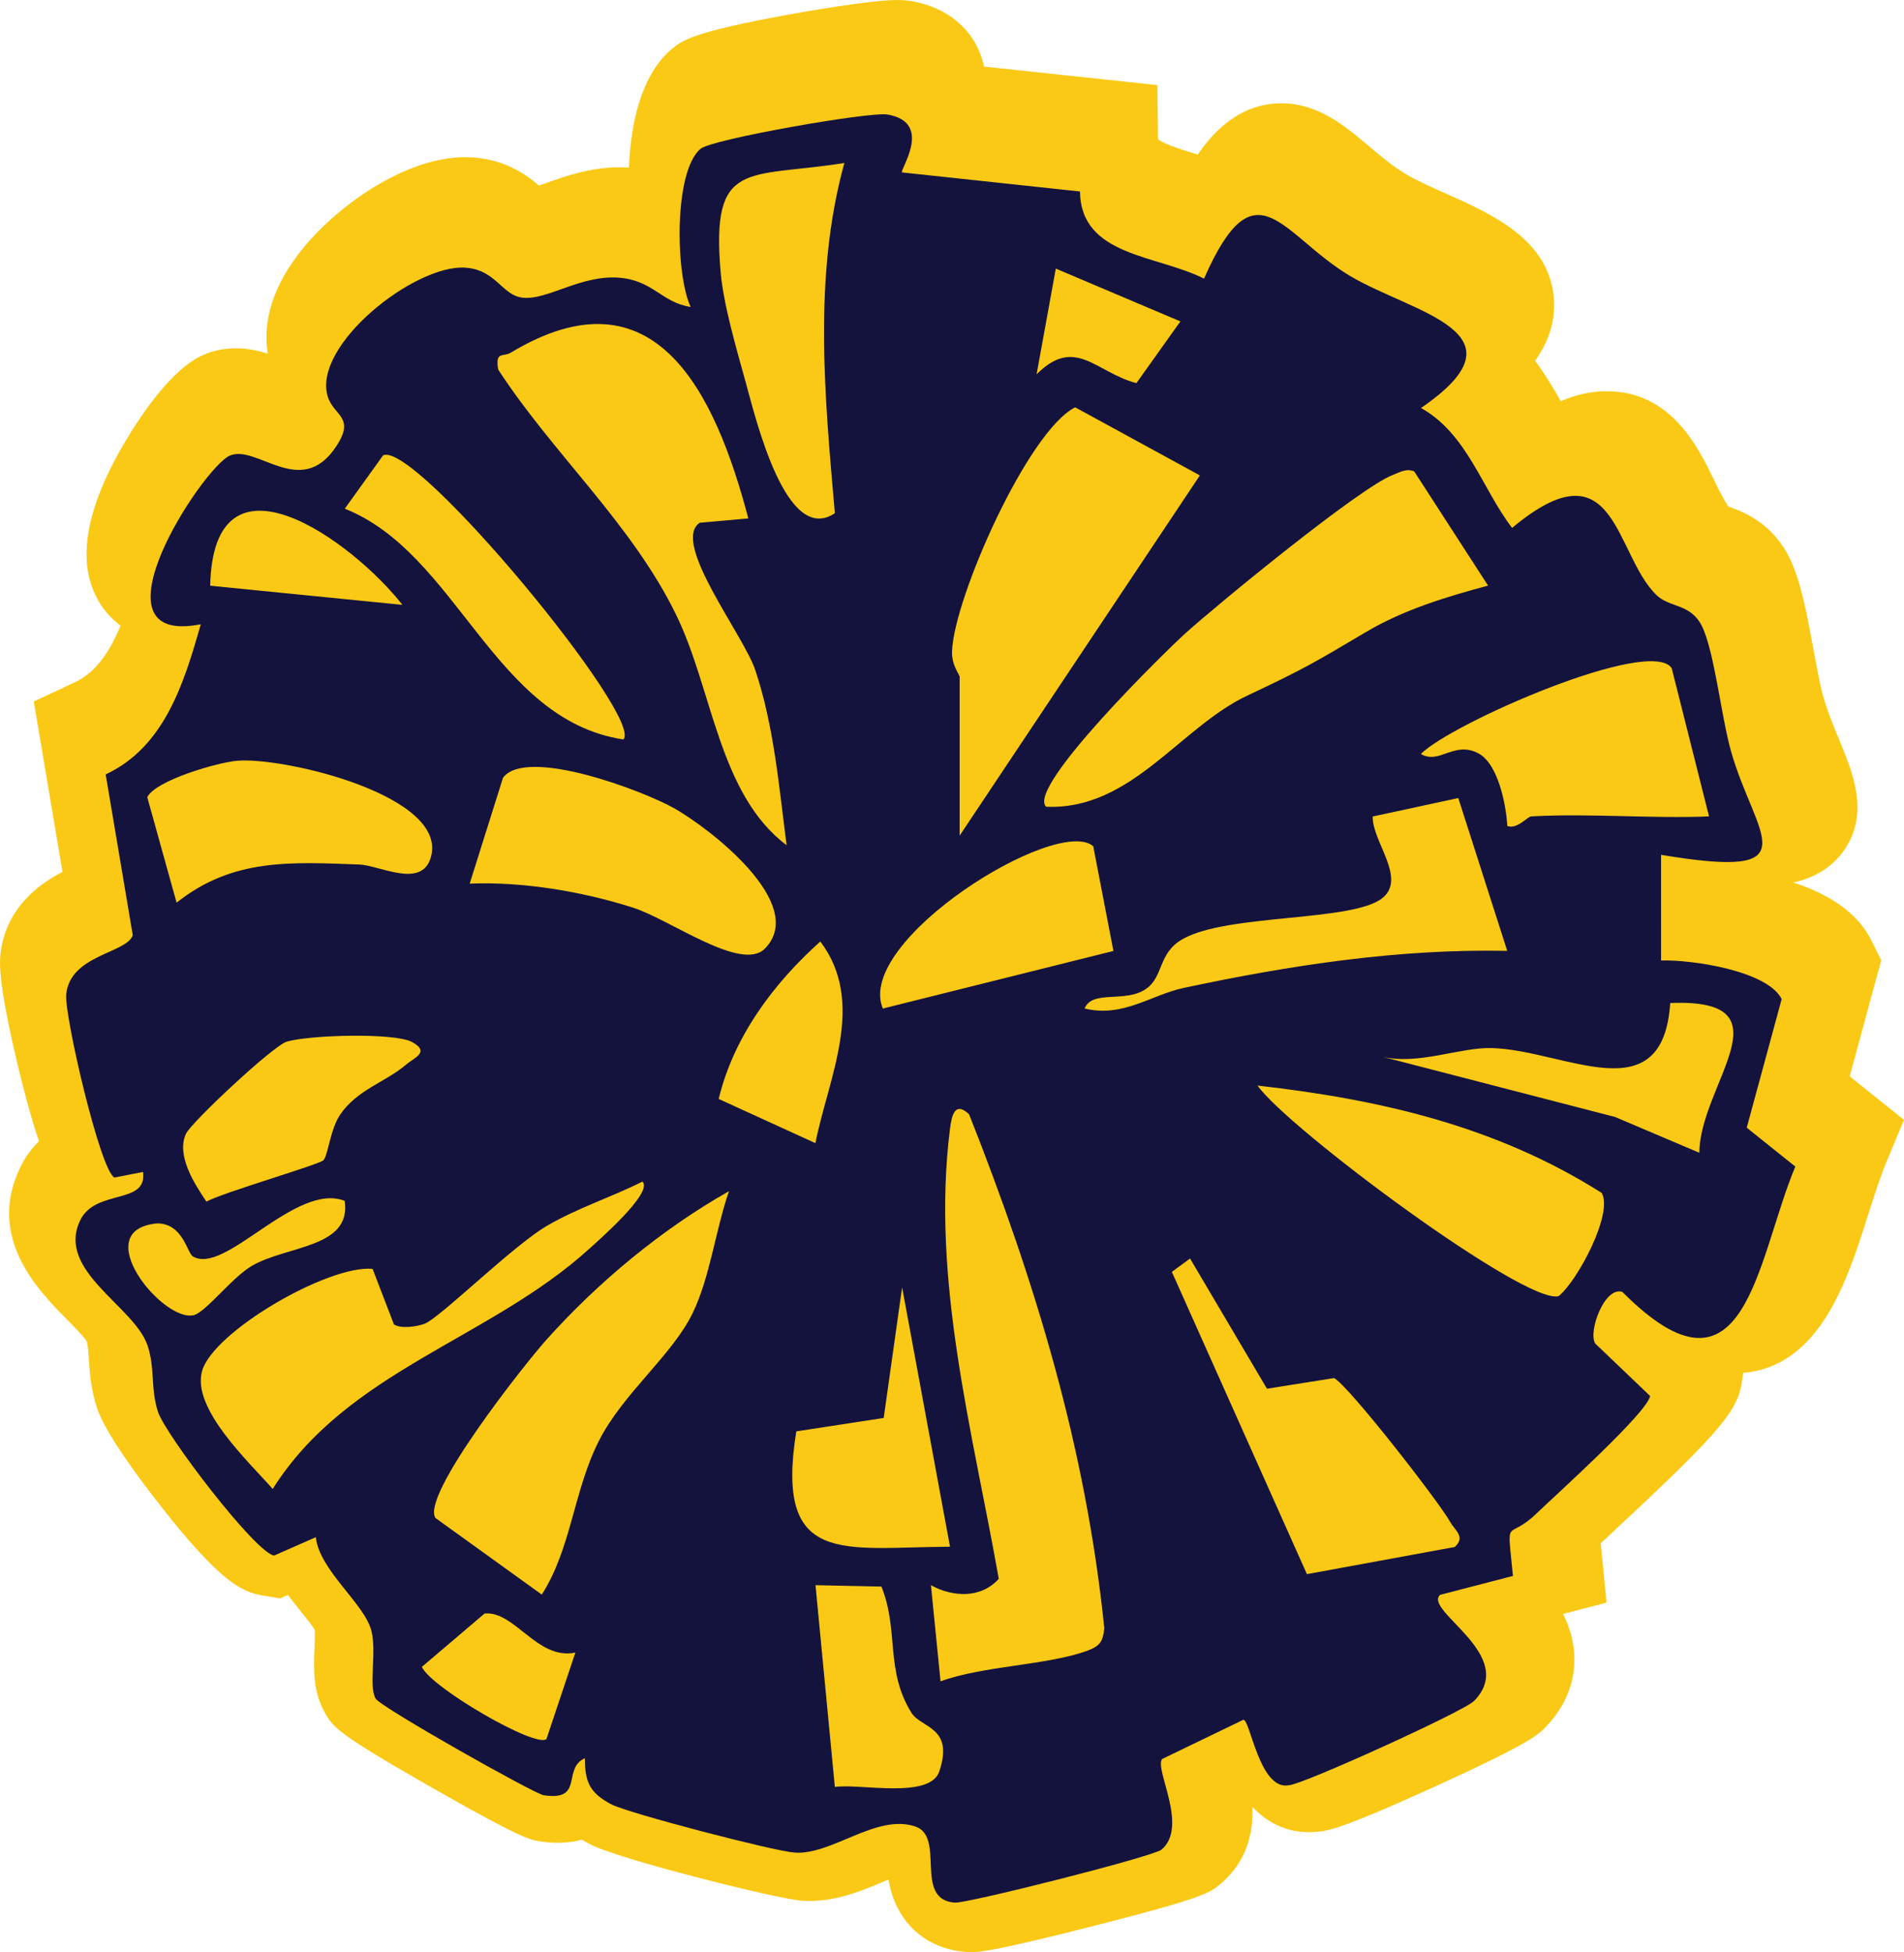
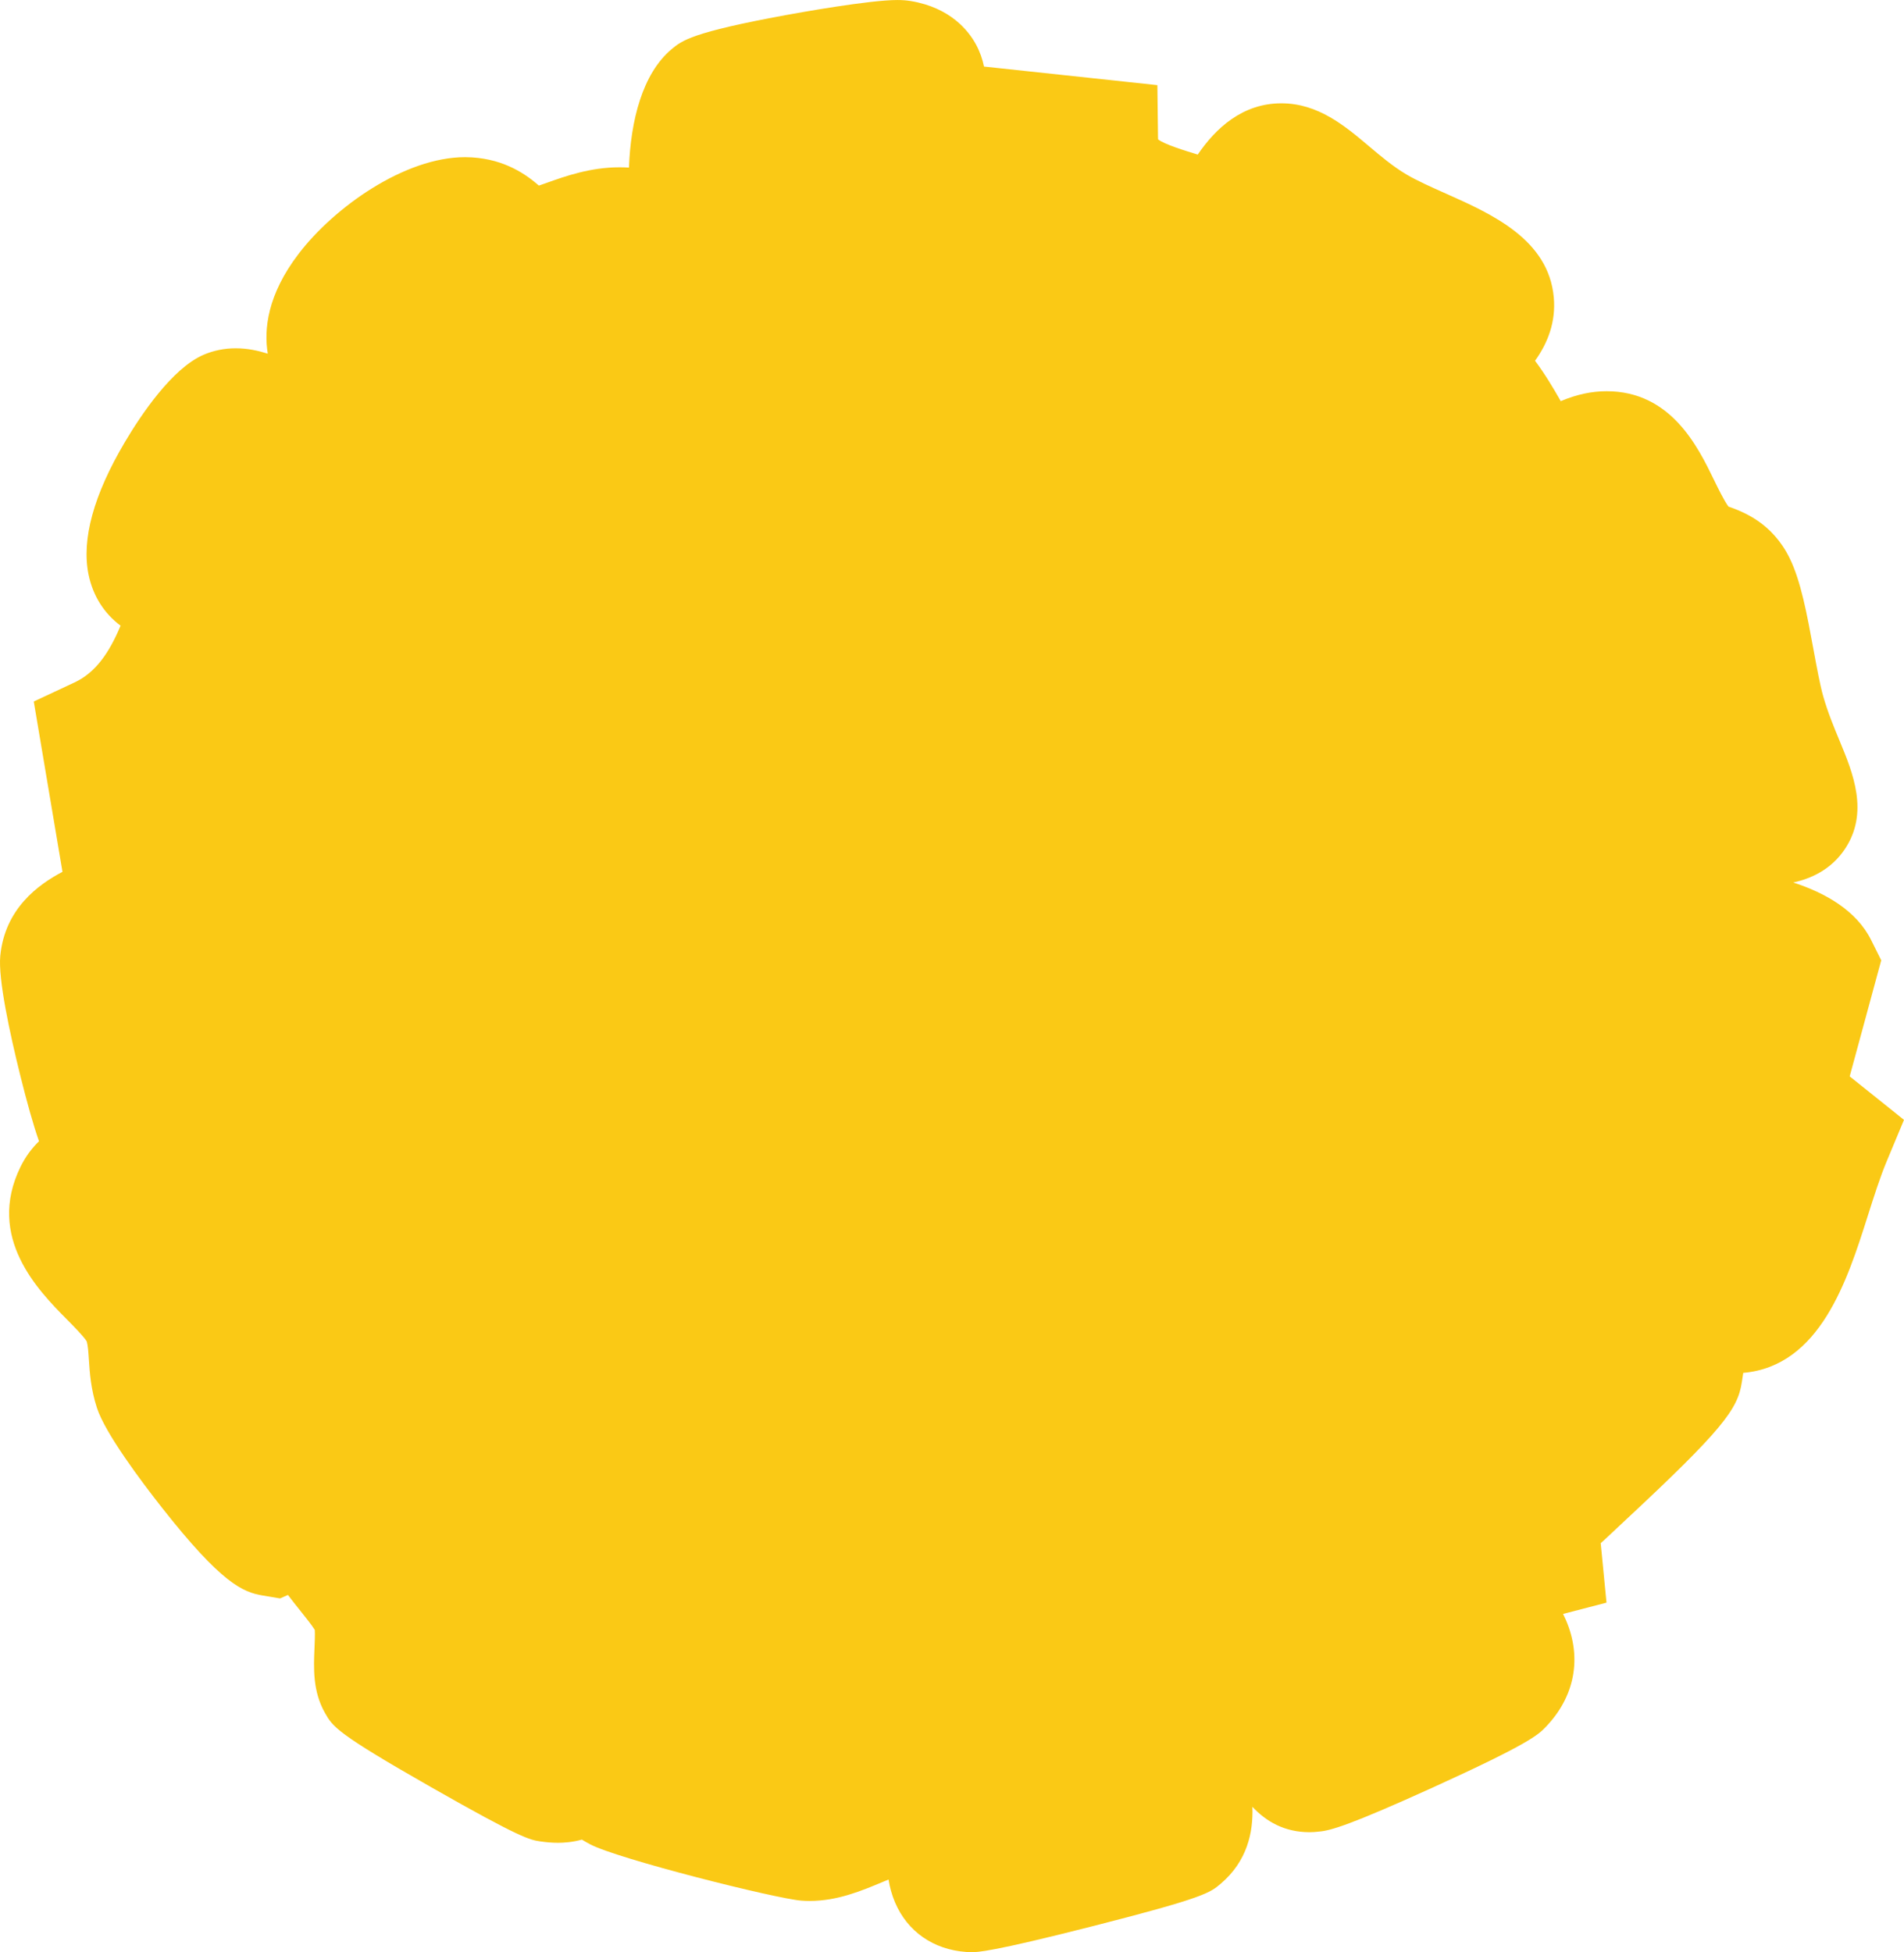
<svg xmlns="http://www.w3.org/2000/svg" id="uuid-dba883f6-ceda-4a8c-b01b-1dbb96305ceb" width="95.169" height="97.574" viewBox="0 0 95.169 97.574">
  <g id="uuid-38559026-ed49-4845-8b49-b548cade270c">
    <path d="M48.414,97.574l-.128-.009c-1.635-.119-2.929-1.022-3.548-2.475-.166-.389-.265-.777-.326-1.145-.101.042-.197.082-.286.119-1.063.446-2.268.952-3.658.952-.136,0-.27-.005-.404-.015-1.283-.095-9.191-2.087-10.568-2.817-.142-.075-.279-.153-.411-.234-.465.129-.891.159-1.188.159-.286,0-.581-.023-.901-.071-.505-.076-.942-.141-5.428-2.698-4.748-2.706-4.929-3.024-5.325-3.722-.616-1.085-.567-2.238-.523-3.256.011-.262.029-.675.014-.894-.139-.229-.483-.659-.721-.955-.2-.25-.411-.514-.621-.792l-.393.173-.873-.146c-.994-.166-2.058-.611-5.038-4.399-1.034-1.314-2.83-3.709-3.243-4.98-.306-.942-.36-1.764-.403-2.424-.025-.38-.045-.685-.105-.896-.144-.241-.659-.762-1.004-1.111-1.41-1.427-4.033-4.082-2.311-7.609.256-.524.577-.945.928-1.285-.297-.852-.598-1.93-.94-3.303C.494,51.66-.099,48.934.014,47.776c.231-2.358,1.895-3.562,3.109-4.199l-1.435-8.514,2.043-.955c1.051-.491,1.739-1.496,2.296-2.835-.812-.602-1.381-1.481-1.601-2.555-.358-1.752.252-3.979,1.815-6.62.794-1.342,2.362-3.693,3.94-4.367.5-.214,1.04-.322,1.602-.322.591,0,1.126.118,1.602.269-.201-1.21-.022-2.94,1.531-4.978,1.789-2.349,5.317-4.845,8.331-4.845.116,0,.23.004.342.011,1.669.106,2.716.864,3.348,1.41.137-.047.282-.098.408-.143.913-.326,2.164-.771,3.625-.771.156,0,.313.005.468.015.085-2.33.665-4.691,2.131-5.918.516-.432,1.004-.84,5.697-1.702.687-.126,4.186-.756,5.583-.756.249,0,.471.017.681.052,1.991.333,2.893,1.504,3.254,2.172.199.369.326.739.4,1.102l8.666.929.032,2.632c0.0.033.002.058.004.079.316.25,1.34.564,1.981.759.904-1.323,2.24-2.562,4.18-2.562,1.84,0,3.184,1.135,4.369,2.136.596.503,1.212,1.024,1.88,1.418.534.316,1.272.645,1.986.963,2.28,1.017,5.118,2.282,5.381,5.178.112,1.233-.299,2.285-.937,3.173.504.674.916,1.368,1.286,2.019.787-.334,1.542-.496,2.29-.496,3.211,0,4.556,2.762,5.359,4.412.218.449.504,1.035.73,1.351.007.003.015.005.022.008.704.256,2.168.789,3.045,2.584.558,1.144.862,2.792,1.183,4.538.162.88.33,1.79.488,2.349.227.801.532,1.535.826,2.245.659,1.59,1.479,3.569.258,5.398-.692,1.035-1.704,1.48-2.58,1.67,1.595.518,3.157,1.395,3.895,2.881l.502,1.009-1.576,5.801,2.714,2.174-.86,2.06c-.338.81-.641,1.765-.962,2.775-1.008,3.175-2.374,7.478-6.213,7.811l-.071.469c-.204,1.352-.963,2.373-5.912,6.981-.342.318-.621.578-.795.746-.12.115-.235.22-.347.316.014.14.029.29.045.452l.245,2.521-2.171.564c.05.099.097.2.142.303.82,1.9.443,3.859-1.035,5.374-.347.356-.778.798-5.588,2.985-4.168,1.895-5.153,2.17-5.707,2.215-.162.021-.326.032-.488.032-1.254,0-2.172-.54-2.852-1.269.047,1.291-.267,2.724-1.584,3.845-.531.452-.824.701-6.33,2.105-5.172,1.319-5.842,1.319-6.164,1.319h-.108Z" style="fill:#fac915;" />
-     <path d="M45.086,8.618l8.896.953c.039,3.245,3.837,3.159,6.199,4.356,2.6-5.9,3.86-2.167,7.331-.116,3.125,1.846,9.036,2.8,3.516,6.581,2.319,1.306,3.035,4.009,4.552,5.995,5.211-4.351,5.097,1.307,7.218,3.357.674.651,1.711.406,2.277,1.566.617,1.264.966,4.542,1.447,6.238,1.219,4.294,4.104,6.45-3.496,5.179l.001,5.281c1.522-.048,5.321.51,6.027,1.93l-1.746,6.427,2.428,1.944c-1.957,4.69-2.473,12.464-8.641,6.268-.877-.308-1.724,1.956-1.364,2.572l2.747,2.626c-.124.821-4.659,4.896-5.687,5.883-1.495,1.437-1.476-.046-1.168,3.113l-3.641.945c-.857.797,3.931,3.014,1.699,5.302-.512.525-8.614,4.199-9.239,4.21-1.49.327-1.969-3.371-2.301-3.265l-4.057,1.96c-.387.528,1.336,3.368-.026,4.527-.406.346-9.709,2.695-10.333,2.649-2.093-.153-.432-3.293-1.987-3.809-1.942-.644-4.164,1.447-6.028,1.309-1.039-.077-8.318-1.969-9.167-2.419-1.046-.555-1.314-1.096-1.308-2.297-1.156.51-.014,2.156-2.057,1.85-.479-.072-8.163-4.409-8.403-4.83-.364-.641.064-2.311-.213-3.396-.345-1.353-2.599-3.017-2.777-4.673l-2.088.919c-.945-.158-5.432-6.048-5.803-7.189-.377-1.158-.138-2.192-.522-3.32-.669-1.966-4.593-3.731-3.358-6.26.77-1.577,3.366-.744,3.132-2.404l-1.426.277c-.711-.332-2.513-8.124-2.411-9.154.195-1.988,3.018-2.046,3.327-2.957l-1.354-8.038c2.94-1.374,3.917-4.562,4.753-7.506-5.81,1.153.114-7.859,1.45-8.429,1.354-.579,3.546,2.19,5.304-.438,1.017-1.52-.139-1.537-.421-2.56-.705-2.559,4.365-6.557,6.875-6.397,1.568.1,1.836,1.39,2.886,1.502,1.236.132,2.882-1.138,4.786-1.002,1.728.123,2.136,1.235,3.608,1.466-.764-1.606-.858-6.777.494-7.908.578-.483,8.445-1.861,9.334-1.713,2.347.392.592,2.792.737,2.896ZM42.204,8.147c-4.853.77-6.676-.224-6.183,5.462.141,1.63.799,3.851,1.246,5.477.526,1.911,2.033,8.2,4.462,6.565-.504-5.813-1.095-11.812.475-17.503ZM51.813,18.71c1.933-1.936,2.95-.1,4.988.44l2.199-3.085-6.227-2.64-.96,5.285ZM37.404,25.913c-1.648-6.247-4.641-12.643-11.876-8.284-.38.229-.785-.094-.628.84,2.748,4.224,6.665,7.692,8.894,12.256,1.835,3.757,2.124,8.965,5.524,11.522-.379-2.908-.63-5.957-1.567-8.756-.593-1.771-4.226-6.39-2.775-7.362l2.428-.216ZM47.967,41.767l12.007-18.005-6.233-3.403c-2.358,1.184-6.051,9.505-6.155,12.188-.028.715.381,1.155.381,1.294v7.926ZM31.157,36.961c1.079-1.036-10.412-14.968-12.008-14.2l-1.916,2.665c5.637,2.236,7.436,10.548,13.924,11.534ZM74.379,29.271l-3.693-5.712c-.413-.16-.721.048-1.084.189-1.657.644-8.678,6.4-10.363,7.918-.887.799-7.962,7.704-6.948,8.657,4.249.185,6.687-3.97,10.051-5.553,2.803-1.319,3.366-1.656,5.942-3.183,1.864-1.105,4.016-1.76,6.095-2.316ZM20.114,30.233c-2.439-3.131-9.443-8.294-9.608-.958l9.608.958ZM76.54,40.806c2.944-.162,5.94.118,8.884,0l-1.866-7.408c-1.069-1.602-11.03,2.763-12.538,4.288.93.548,1.66-.678,2.881-.028.983.524,1.381,2.569,1.442,3.629.501.18.993-.47,1.198-.481ZM11.85,38.025c-.979.086-4.066.976-4.489,1.821l1.465,5.272c2.816-2.235,5.711-2.028,9.122-1.908,1.012.036,3.08,1.205,3.569-.3,1.015-3.122-7.332-5.09-9.666-4.885ZM38.239,47.408c2.155-2.219-2.753-5.993-4.523-6.998-1.579-.897-7.408-3.091-8.573-1.536l-1.666,5.292c2.675-.103,5.609.388,8.164,1.201,1.857.591,5.427,3.246,6.598,2.041ZM72.891,39.889l-4.277.923c-.039,1.234,1.71,3.083.485,4.075-1.477,1.197-7.7.774-9.969,2.042-1.26.704-.952,1.863-1.833,2.489-1.042.741-2.685.03-3.086.989,1.923.47,3.303-.675,4.966-1.03,5.297-1.129,10.711-1.961,16.16-1.85l-2.447-7.639ZM54.644,42.297c-1.803-1.559-11.935,4.717-10.517,8.114l11.526-2.879-1.009-5.235ZM40.757,57.138c.646-3.277,2.56-7.011.246-10.078-2.338,2.091-4.332,4.76-5.08,7.869l4.833,2.208ZM84.939,57.619c.026-3.439,4.641-7.73-1.454-7.485-.373,5.553-5.243,2.362-8.92,2.251-1.572-.048-3.669.863-5.466.435l11.63,3.01,4.211,1.789ZM16.165,57.992c.231-.232.339-1.547.839-2.281.852-1.252,2.273-1.625,3.279-2.486.43-.368,1.23-.633.319-1.138-.875-.485-5.19-.354-6.277-.018-.689.212-4.783,4.046-5.034,4.607-.478,1.069.396,2.451,1.026,3.384.844-.46,5.629-1.847,5.848-2.067ZM80.057,59.625c-5.265-3.335-11.071-4.672-17.203-5.365,1.548,2.17,13.435,11,15.053,10.524.945-.763,2.746-4.146,2.149-5.16ZM48.44,55.699c-.702-.673-.869.041-.954.71-.958,7.546,1.143,15.178,2.436,22.506-.895.999-2.309.912-3.39.319l.479,4.805c2.128-.781,5.361-.802,7.347-1.534.628-.232.77-.463.839-1.12-.92-9.008-3.454-17.338-6.757-25.686ZM18.624,63.421c-2.222-.202-7.978,3.141-8.525,5.112-.521,1.88,2.345,4.539,3.532,5.889,3.739-5.926,10.82-7.457,15.834-12.013.454-.413,3.205-2.811,2.649-3.349-1.575.789-3.22,1.308-4.758,2.2-1.723 1-5.398,4.648-6.147,4.911-.416.146-1.16.252-1.518.029l-1.068-2.78ZM36.437,59.54c-3.379,1.914-6.547,4.548-9.132,7.433-1.068,1.192-6.266,7.763-5.542,8.898l5.318,3.832c1.489-2.342,1.58-5.171,2.859-7.693,1.199-2.364,3.647-4.254,4.678-6.369.866-1.775,1.154-4.191,1.819-6.101ZM17.23,60.023c-2.454-.96-5.978,3.742-7.59,2.777-.292-.175-.487-1.639-1.773-1.651-3.532.312.299,4.984,1.826,4.584.599-.157,1.891-1.865,2.878-2.45,1.758-1.041,5.005-.886,4.659-3.26ZM59.483,62.906l-.909.667,6.751,15.108,7.387-1.356c.559-.506.011-.827-.221-1.245-.559-1.008-5.106-6.853-5.811-7.199l-3.352.533-3.845-6.508ZM47.485,77.31l-2.394-12.964-.92,6.528-4.37.672c-1.085,6.788,2.353,5.787,7.684,5.764ZM44.057,79.302l-3.295-.069.967,10.085c1.24-.186,4.753.626,5.221-.778.748-2.24-.909-2.148-1.396-2.934-1.323-2.136-.61-4.093-1.497-6.304ZM28.758,82.602c-1.908.391-3.026-2.097-4.536-1.953l-3.136,2.668c.461,1.034,5.707,4.081,6.228,3.604l1.445-4.319Z" style="fill:#14133e;" />
  </g>
</svg>